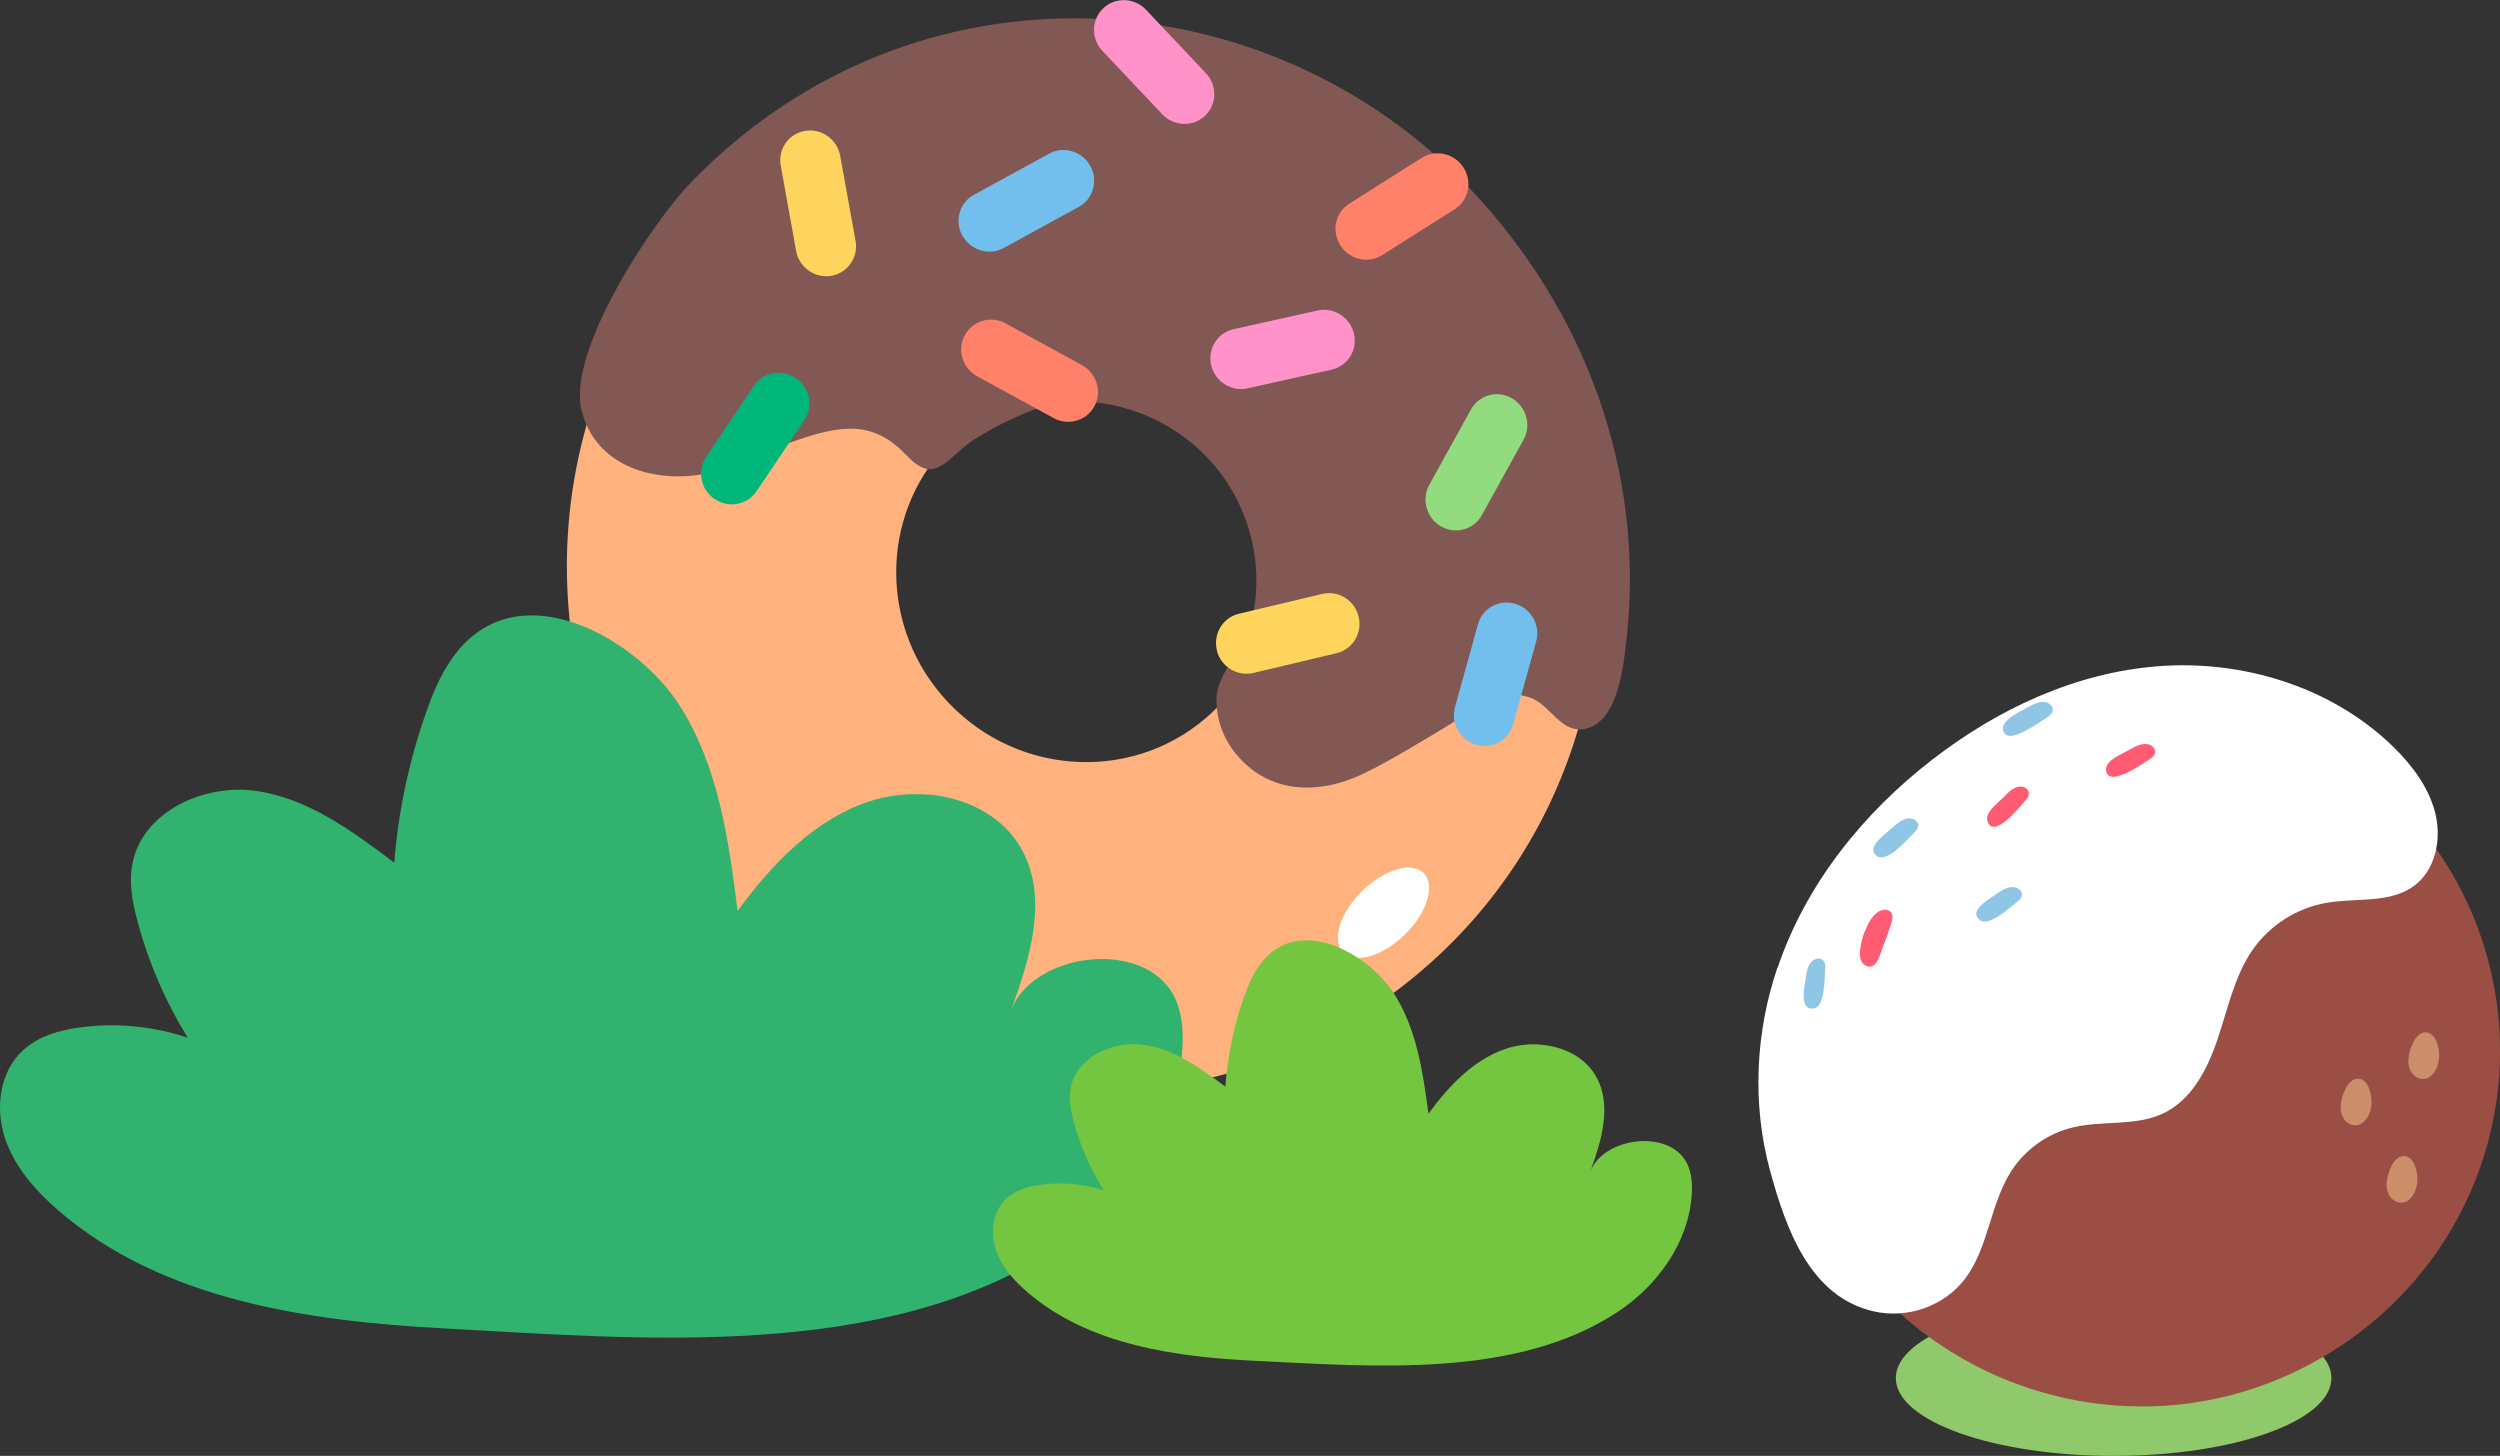
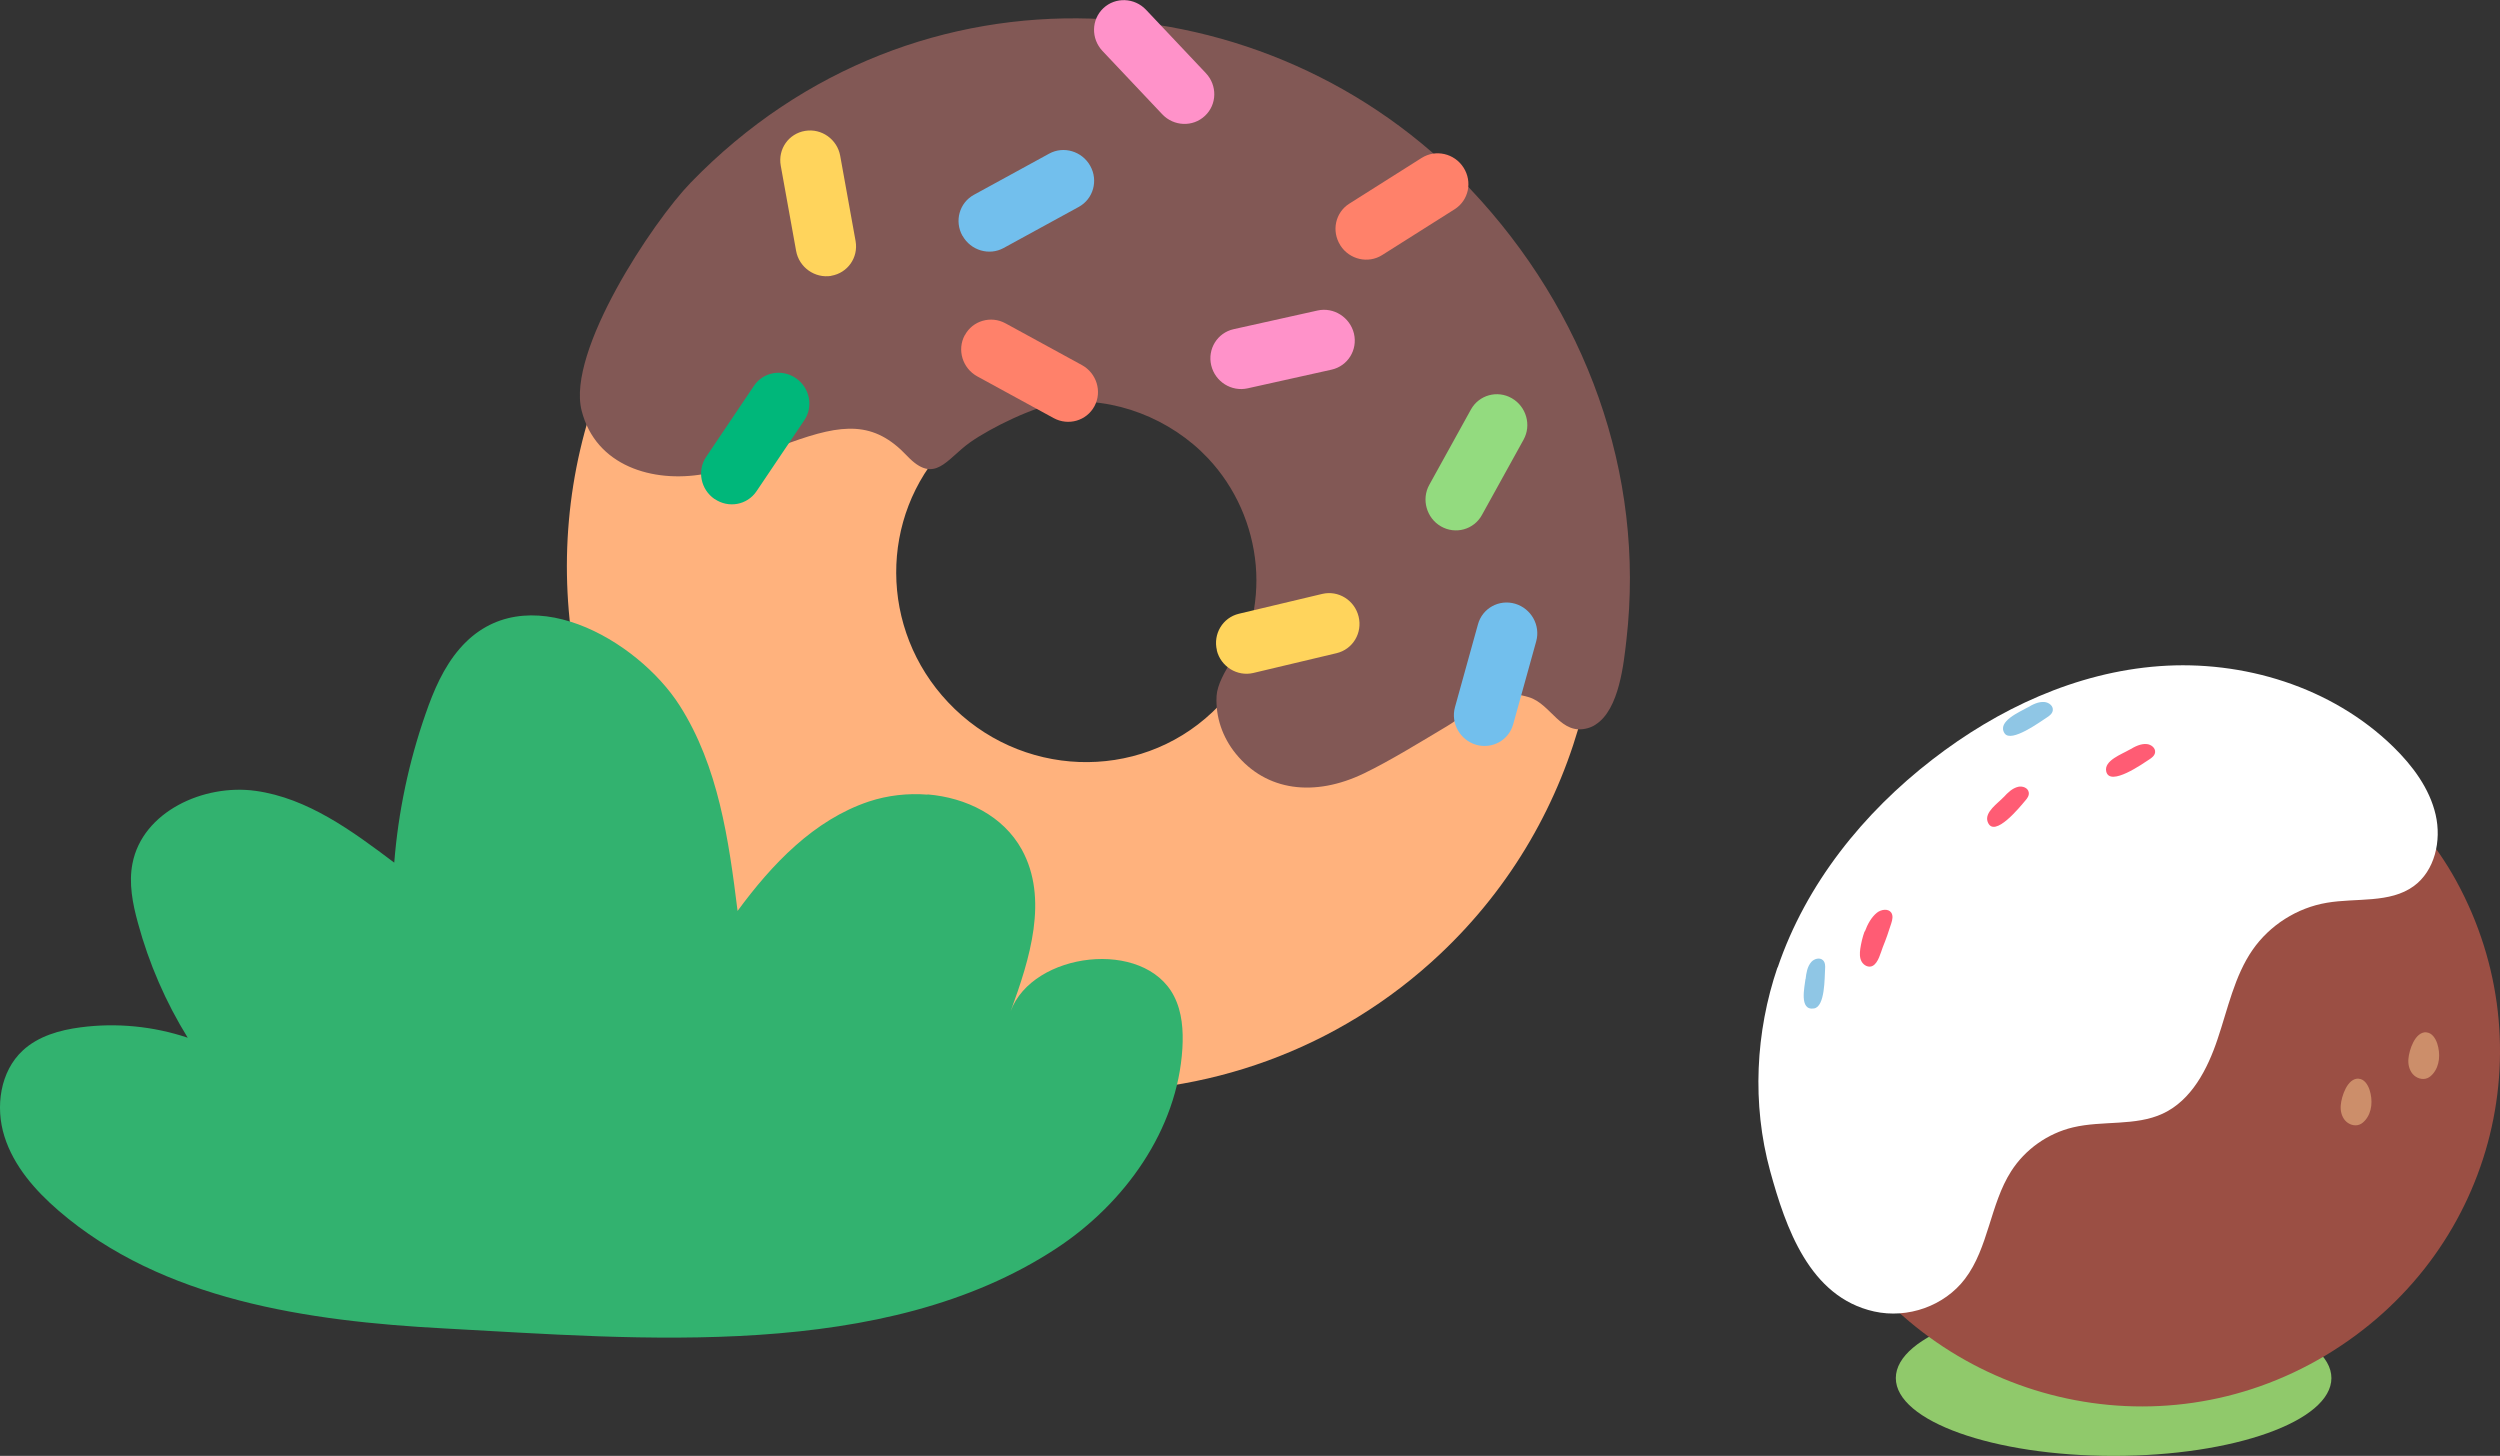
<svg xmlns="http://www.w3.org/2000/svg" id="_레이어_2" data-name="레이어 2" viewBox="0 0 219.47 127.81">
  <rect x="0" y="0" width="219.47" height="127.81" fill="#333333" stroke="none" />
  <defs>
    <style>
      .cls-1 {
        fill: #ffb27d;
      }

      .cls-2 {
        fill: #ff816a;
      }

      .cls-3 {
        fill: #93db7f;
      }

      .cls-4 {
        fill: #825855;
      }

      .cls-5 {
        fill: #90c96b;
      }

      .cls-6 {
        fill: #74c640;
      }

      .cls-7 {
        fill: #8fc6e5;
      }

      .cls-8 {
        fill: #cc8e6a;
      }

      .cls-9 {
        fill: #ff92c9;
      }

      .cls-10 {
        fill: #fff;
      }

      .cls-11 {
        fill: #32b26f;
      }

      .cls-12 {
        fill: #72bfed;
      }

      .cls-13 {
        fill: #00b77a;
      }

      .cls-14 {
        fill: #9b4f44;
      }

      .cls-15 {
        fill: #ffd45c;
      }

      .cls-16 {
        fill: #ff5c74;
      }
    </style>
  </defs>
  <g id="Layer_1" data-name="Layer 1">
    <g>
      <g>
        <g>
          <path class="cls-1" d="M138.95,62.5c-7.16-7.72-19.05,7.58-27.22-1.17-.87-.93-1.52-2.01-2.06-3.16-.81,1.59-1.88,3.07-3.25,4.36-6.53,6.16-16.92,5.77-23.19-.88-6.05-6.41-6.04-16.3-.16-22.52-7.03-10.15-19.58,6.84-28.1-2.27-.93-1-1.62-2.17-2.17-3.43-6.13,15.8-2.99,34.57,9.58,47.89,17.33,18.37,46,19.45,64.06,2.42,6.32-5.96,10.49-13.36,12.52-21.24Z" />
          <path class="cls-4" d="M140.07,63.61c2.09-1.31,2.48-5.43,2.71-7.43,1.68-14.66-3.62-28.9-13.68-39.56-17.59-18.65-48.57-21.12-68.46-.59-3.33,3.43-10.91,14.82-9.58,20.02,1.24,4.88,6.27,6.35,10.71,5.57,2.74-.48,5.01-1.83,7.58-2.76,4.62-1.67,7.36-1.94,10.28,1.16,2.44,2.58,3.45.28,5.55-1.2,1.82-1.28,5.71-3.2,7.92-3.47,4.7-.57,9.69,1.42,12.94,4.87,2.43,2.58,3.89,5.91,4.2,9.41.15,1.74,0,3.43-.41,5.13-.43,1.81-2.91,4.36-3.03,6.34-.1,1.84.52,3.63,1.69,5.07,2.68,3.3,6.92,3.81,11.24,1.73,2.27-1.09,5.15-2.87,7.3-4.15,2.23-1.33,3.86-3.58,7.2-2.54,1.97.61,2.77,3.4,5.17,2.71.24-.07.46-.17.66-.3ZM55,36.89h0s0,0,0,0Z" />
        </g>
        <g>
          <path class="cls-9" d="M105.78,10.17c-1.06,1-2.74.93-3.75-.14l-5.25-5.56c-1.01-1.08-.98-2.75.08-3.75h0c1.06-1,2.74-.93,3.75.14l5.25,5.56c1.02,1.08.98,2.76-.08,3.75h0Z" />
          <path class="cls-15" d="M72.97,24.22c-1.44.23-2.82-.75-3.08-2.19l-1.35-7.49c-.26-1.45.69-2.81,2.14-3.05h0c1.44-.24,2.82.74,3.08,2.19l1.35,7.48c.26,1.45-.7,2.81-2.14,3.05h0Z" />
          <path class="cls-3" d="M126.5,46.21c-1.27-.73-1.73-2.37-1.03-3.64l3.66-6.62c.71-1.28,2.32-1.72,3.59-.99h0c1.27.73,1.74,2.36,1.03,3.64l-3.66,6.62c-.71,1.28-2.32,1.72-3.59.99h0Z" />
          <path class="cls-13" d="M62.73,43.81c-1.22-.84-1.55-2.49-.74-3.7l4.2-6.24c.81-1.21,2.46-1.51,3.68-.67h0c1.22.84,1.55,2.49.74,3.69l-4.2,6.24c-.82,1.21-2.46,1.51-3.68.67h0Z" />
          <path class="cls-15" d="M106.83,57.09c-.35-1.44.51-2.87,1.93-3.21l7.31-1.74c1.42-.34,2.85.55,3.2,1.99h0c.35,1.44-.51,2.87-1.93,3.21l-7.32,1.74c-1.41.33-2.85-.56-3.2-1.99h0Z" />
          <path class="cls-12" d="M129.58,65.38c-1.41-.42-2.24-1.89-1.85-3.3l2.02-7.28c.39-1.41,1.85-2.21,3.26-1.8h0c1.41.42,2.24,1.89,1.85,3.3l-2.02,7.28c-.39,1.41-1.85,2.21-3.27,1.8h0Z" />
          <path class="cls-9" d="M106.33,32.07c-.34-1.43.54-2.85,1.96-3.17l7.37-1.64c1.42-.32,2.85.59,3.2,2.02h0c.34,1.44-.54,2.85-1.96,3.17l-7.37,1.64c-1.42.32-2.86-.58-3.2-2.02h0Z" />
          <path class="cls-2" d="M84.7,29.43c.68-1.28,2.29-1.75,3.58-1.04l6.7,3.66c1.29.71,1.79,2.32,1.1,3.61h0c-.69,1.28-2.29,1.75-3.59,1.04l-6.7-3.66c-1.29-.71-1.79-2.32-1.1-3.61h0Z" />
          <path class="cls-2" d="M117.67,21.54c-.8-1.25-.45-2.88.78-3.66l6.36-4.02c1.23-.77,2.87-.4,3.67.85h0c.8,1.25.45,2.88-.78,3.66l-6.36,4.02c-1.23.78-2.87.4-3.67-.84h0Z" />
          <path class="cls-12" d="M84.49,20.7c-.72-1.29-.27-2.9,1.01-3.6l6.6-3.61c1.27-.7,2.89-.22,3.61,1.07h0c.72,1.29.27,2.9-1,3.6l-6.6,3.61c-1.27.7-2.89.22-3.61-1.07h0Z" />
        </g>
      </g>
-       <path class="cls-10" d="M123.24,82.13c-1.98,1.89-4.39,2.53-5.37,1.43-.99-1.1-.18-3.53,1.8-5.42,1.98-1.9,4.38-2.53,5.37-1.43.98,1.1.18,3.54-1.8,5.42Z" />
    </g>
    <g>
      <ellipse class="cls-5" cx="185.55" cy="120.98" rx="19.12" ry="6.83" />
      <g>
        <path class="cls-14" d="M165.15,73.97c7.96-9.15,20.7-13.81,32.68-10.58,7.54,2.03,14.11,7.19,17.82,13.98,7.96,14.58,3.18,32.85-11.51,41.63-14.76,8.83-33.46,4.07-42.6-9.82-5.82-8.84-5.82-18.8-.95-28.44,1.24-2.45,2.78-4.72,4.56-6.77Z" />
        <path class="cls-10" d="M156.06,84.93c2.5-7.36,7.53-13.58,13.59-18.26,5.74-4.44,12.59-7.65,19.91-8.19,7.32-.54,15.12,1.79,20.54,7.08,1.7,1.66,3.19,3.66,3.72,5.96.53,2.3-.08,4.93-1.92,6.27-2.1,1.53-5.04,1.02-7.62,1.46-2.63.44-5.03,1.97-6.54,4.15-1.58,2.29-2.16,5.15-3.06,7.81-.89,2.67-2.3,5.38-4.81,6.55-2.4,1.12-5.29.59-7.89,1.21-2.22.53-4.2,1.93-5.43,3.86-1.84,2.88-1.98,6.72-4.05,9.44-1.8,2.37-5.01,3.52-7.98,2.86-5.68-1.27-7.76-7.38-9.12-12.32-1.62-5.91-1.28-12.23.64-17.88Z" />
        <path class="cls-8" d="M213,90.63c.49.03.81.52.96.98.29.89.23,1.94-.37,2.65-.14.16-.3.31-.5.39-.44.18-.97,0-1.28-.36-.31-.36-.42-.86-.38-1.33.06-.76.57-2.39,1.57-2.34Z" />
-         <path class="cls-8" d="M211.09,101.49c.49.02.81.52.96.98.29.89.23,1.94-.37,2.65-.14.16-.3.31-.5.39-.44.18-.97,0-1.28-.36-.31-.36-.42-.86-.38-1.33.06-.76.57-2.39,1.57-2.34Z" />
+         <path class="cls-8" d="M211.09,101.49Z" />
        <path class="cls-8" d="M207.06,94.7c.49.02.81.52.96.98.29.89.23,1.94-.37,2.65-.14.16-.3.31-.5.39-.44.18-.97,0-1.28-.36-.31-.36-.42-.86-.38-1.33.06-.76.57-2.39,1.57-2.34Z" />
      </g>
      <path class="cls-16" d="M163.71,81.78c.24-.66.59-1.28,1.07-1.66.37-.29.99-.38,1.25,0,.18.27.1.63,0,.94-.22.7-.46,1.4-.74,2.08-.19.49-.39,1.38-.89,1.65-.34.19-.78-.03-.97-.37s-.17-.75-.12-1.13c.07-.46.19-1.01.38-1.53Z" />
-       <path class="cls-7" d="M175.25,78.49c.44-.31.93-.62,1.46-.61.38,0,.82.27.79.68-.02.28-.25.49-.46.65-.59.45-2.46,2.19-3.24,1.56-1.05-.86.91-1.89,1.44-2.27Z" />
      <path class="cls-7" d="M158.51,85.95c.06-.54.15-1.1.5-1.5.25-.28.74-.43,1.03-.15.2.2.2.51.18.77-.05.74.01,3.3-.97,3.46-1.34.22-.82-1.93-.75-2.59Z" />
-       <path class="cls-7" d="M166.15,72.65c.4-.37.84-.73,1.37-.8.37-.05.84.16.87.57.02.28-.18.52-.37.7-.54.54-2.43,2.77-3.33,1.97-.88-.78.95-1.97,1.46-2.44Z" />
      <path class="cls-16" d="M175.89,69.99c.36-.4.77-.8,1.29-.92.37-.08.85.08.92.49.05.28-.13.53-.31.73-.36.42-2.74,3.41-3.3,1.85-.3-.85.93-1.64,1.4-2.16Z" />
      <path class="cls-16" d="M186.96,65.81c.47-.28.98-.54,1.5-.49.37.03.79.34.73.74-.04.28-.29.47-.51.61-.51.33-3.47,2.44-3.78,1.05-.21-.96,1.38-1.51,2.05-1.91Z" />
      <path class="cls-7" d="M177.98,62.12c.47-.28.98-.54,1.5-.49.37.03.79.33.73.74-.04.28-.29.47-.51.61-.58.37-3.14,2.26-3.72,1.4-.7-1.05,1.38-1.9,1.99-2.26Z" />
    </g>
    <path class="cls-11" d="M81.43,69.76c-1.73-.14-3.51.06-5.14.6-4.83,1.61-8.53,5.51-11.54,9.61-.77-6.24-1.69-12.7-5.07-18.01-3.68-5.8-13.64-11.59-19.32-5.02-1.42,1.64-2.29,3.68-3,5.73-1.47,4.21-2.4,8.62-2.75,13.06-3.69-2.78-7.59-5.66-12.16-6.3-4.57-.64-9.94,1.83-10.82,6.37-.34,1.73.01,3.53.48,5.23.96,3.54,2.44,6.95,4.37,10.07-3.02-1.01-6.26-1.33-9.42-.91-1.83.24-3.69.77-5.05,2.02-2,1.84-2.44,4.97-1.62,7.56.82,2.6,2.69,4.73,4.75,6.51,9.1,7.85,21.84,9.7,33.85,10.34,17.17.92,38.6,2.93,53.75-7.03,5.99-3.94,10.63-10.4,11.06-17.56.09-1.56-.02-3.18-.73-4.57-2.61-5.11-12.43-3.9-14.35,1.32,1.69-4.6,3.35-9.9.98-14.2-1.63-2.95-4.87-4.56-8.27-4.84Z" />
-     <path class="cls-6" d="M135.22,91.7c-1.02-.08-2.07.05-3.03.37-2.85.97-5.02,3.28-6.79,5.7-.48-3.67-1.04-7.47-3.05-10.59-2.2-3.41-8.1-6.78-11.44-2.89-.83.97-1.34,2.18-1.76,3.39-.86,2.49-1.39,5.08-1.58,7.71-2.19-1.63-4.5-3.31-7.21-3.67-2.71-.36-5.87,1.11-6.37,3.79-.19,1.02.02,2.08.3,3.08.58,2.08,1.46,4.08,2.61,5.92-1.79-.59-3.71-.76-5.57-.5-1.08.15-2.18.47-2.98,1.2-1.18,1.09-1.43,2.93-.93,4.46.49,1.53,1.61,2.78,2.83,3.82,5.41,4.6,12.94,5.64,20.04,5.98,10.15.48,22.83,1.6,31.75-4.32,3.53-2.34,6.25-6.16,6.48-10.38.05-.92-.02-1.87-.45-2.69-1.56-3-7.36-2.26-8.48.82.99-2.72,1.95-5.85.54-8.37-.97-1.74-2.89-2.67-4.91-2.82Z" />
  </g>
</svg>